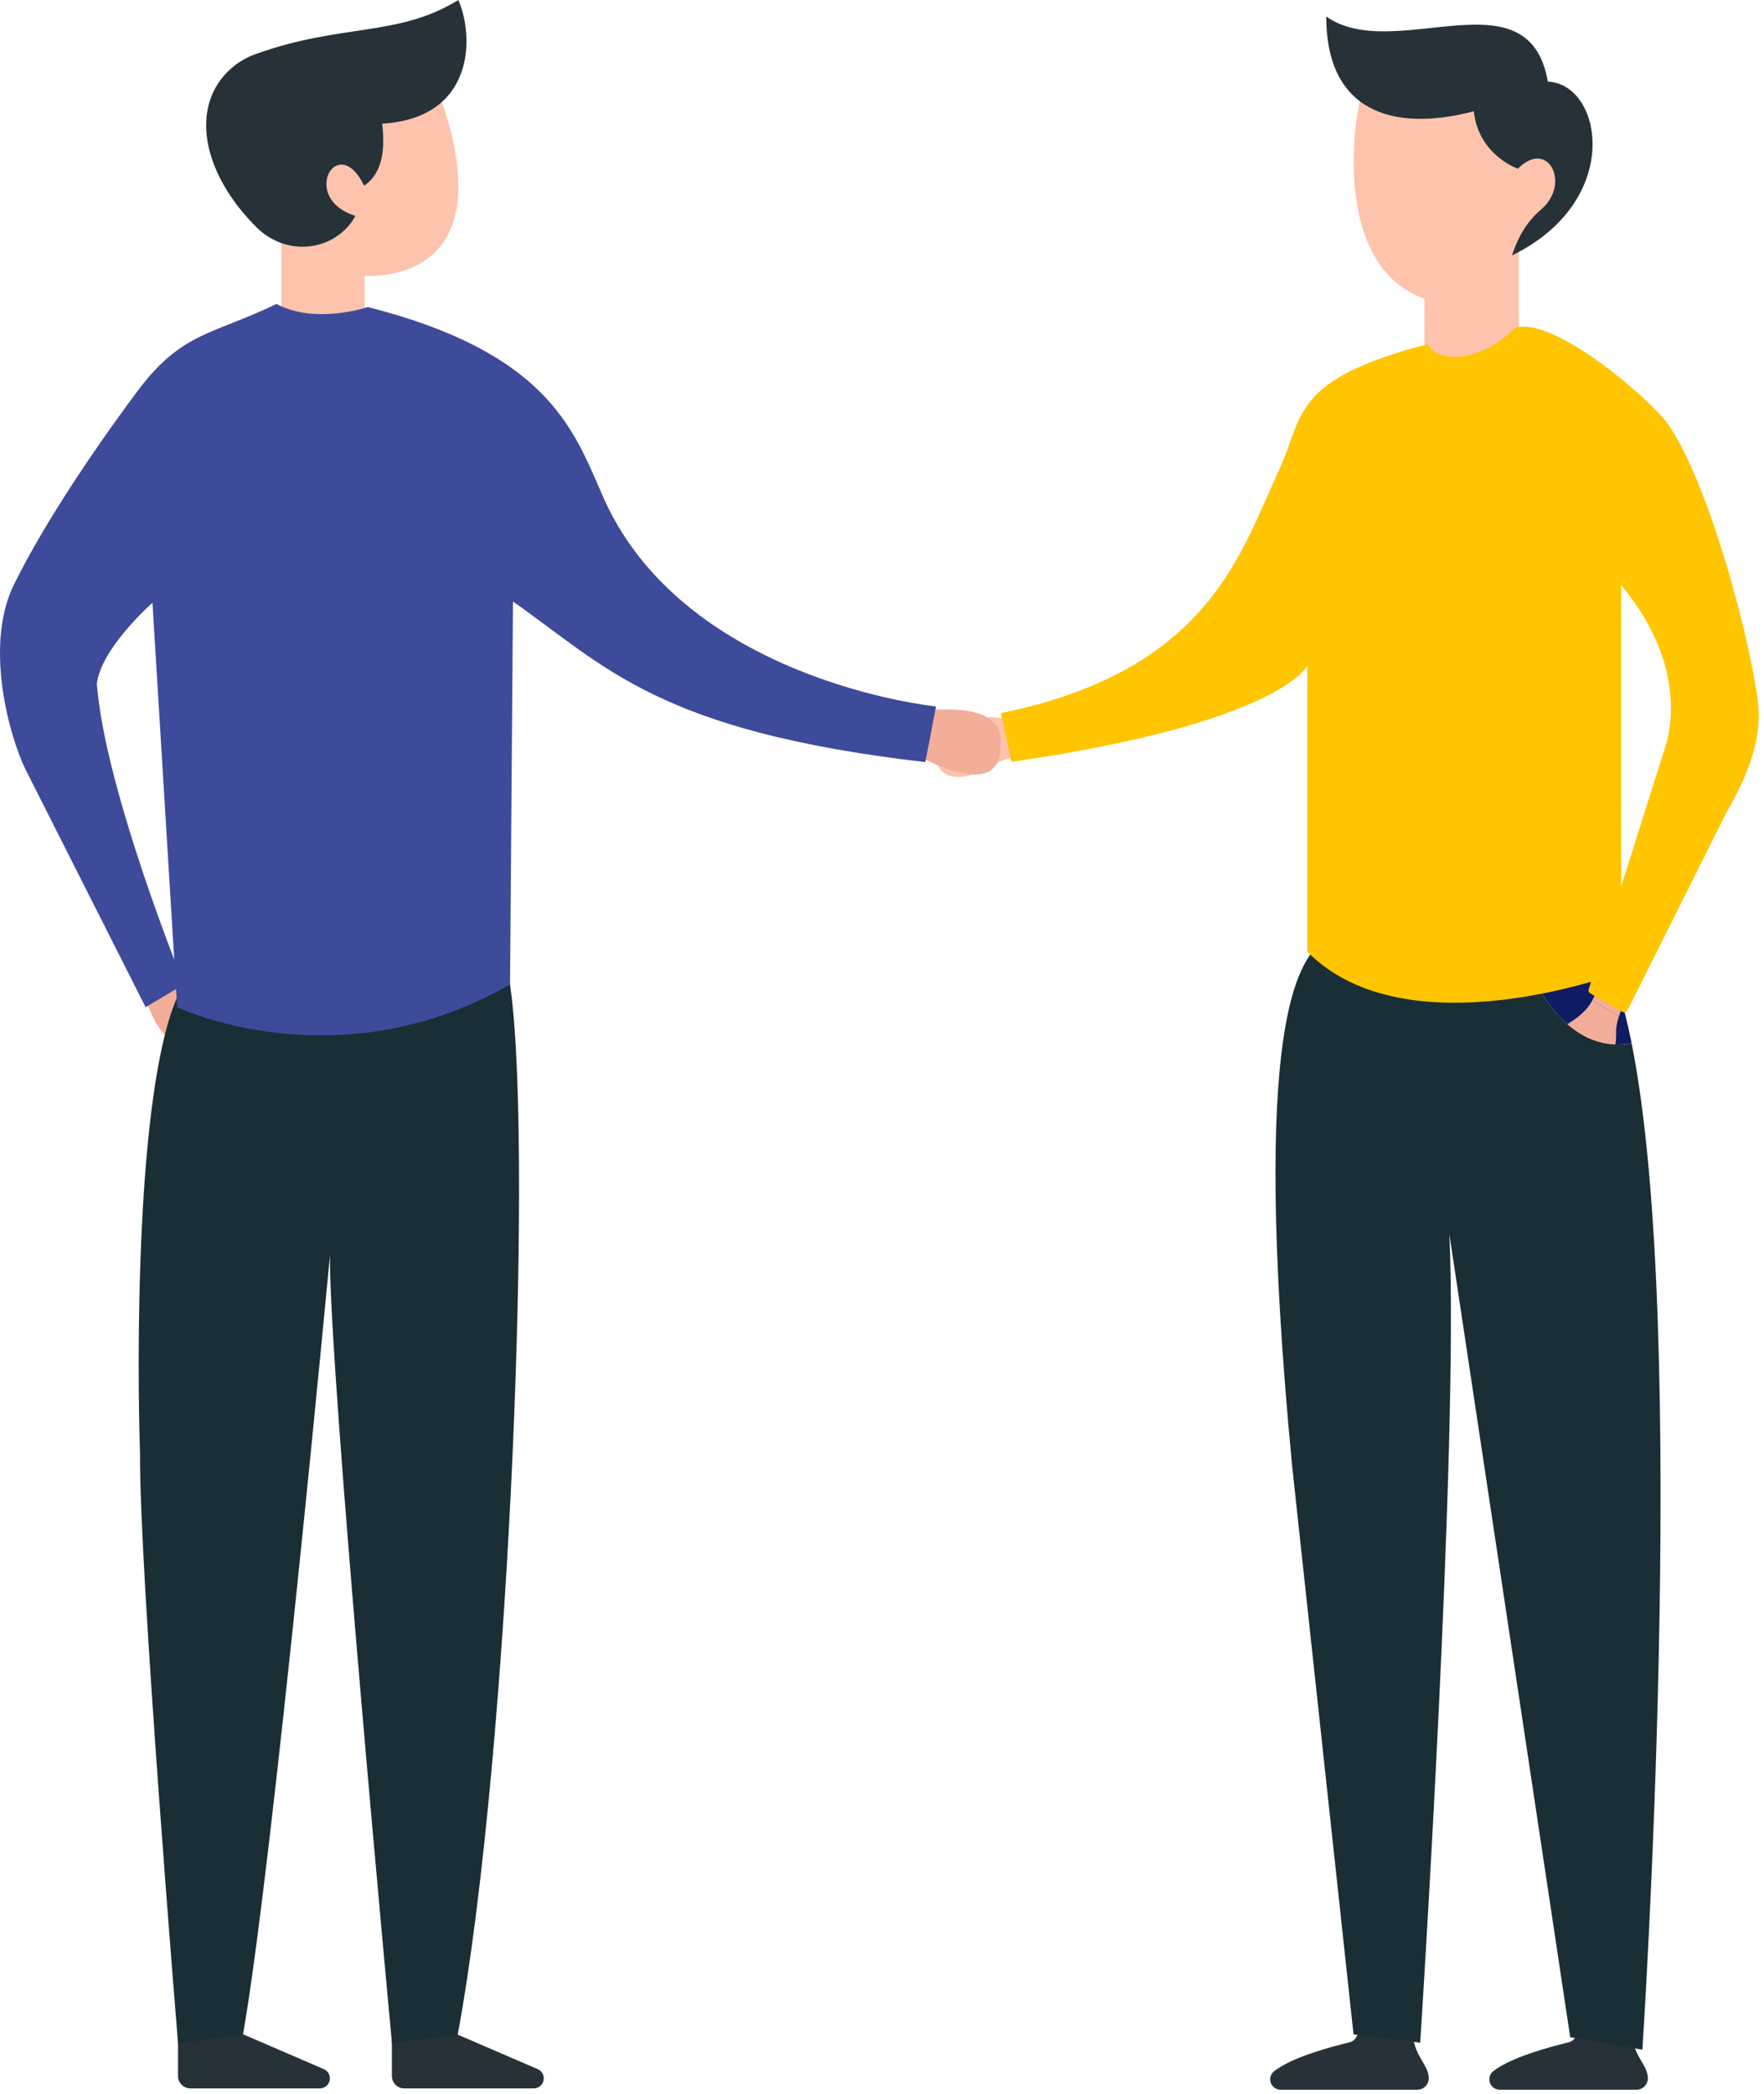
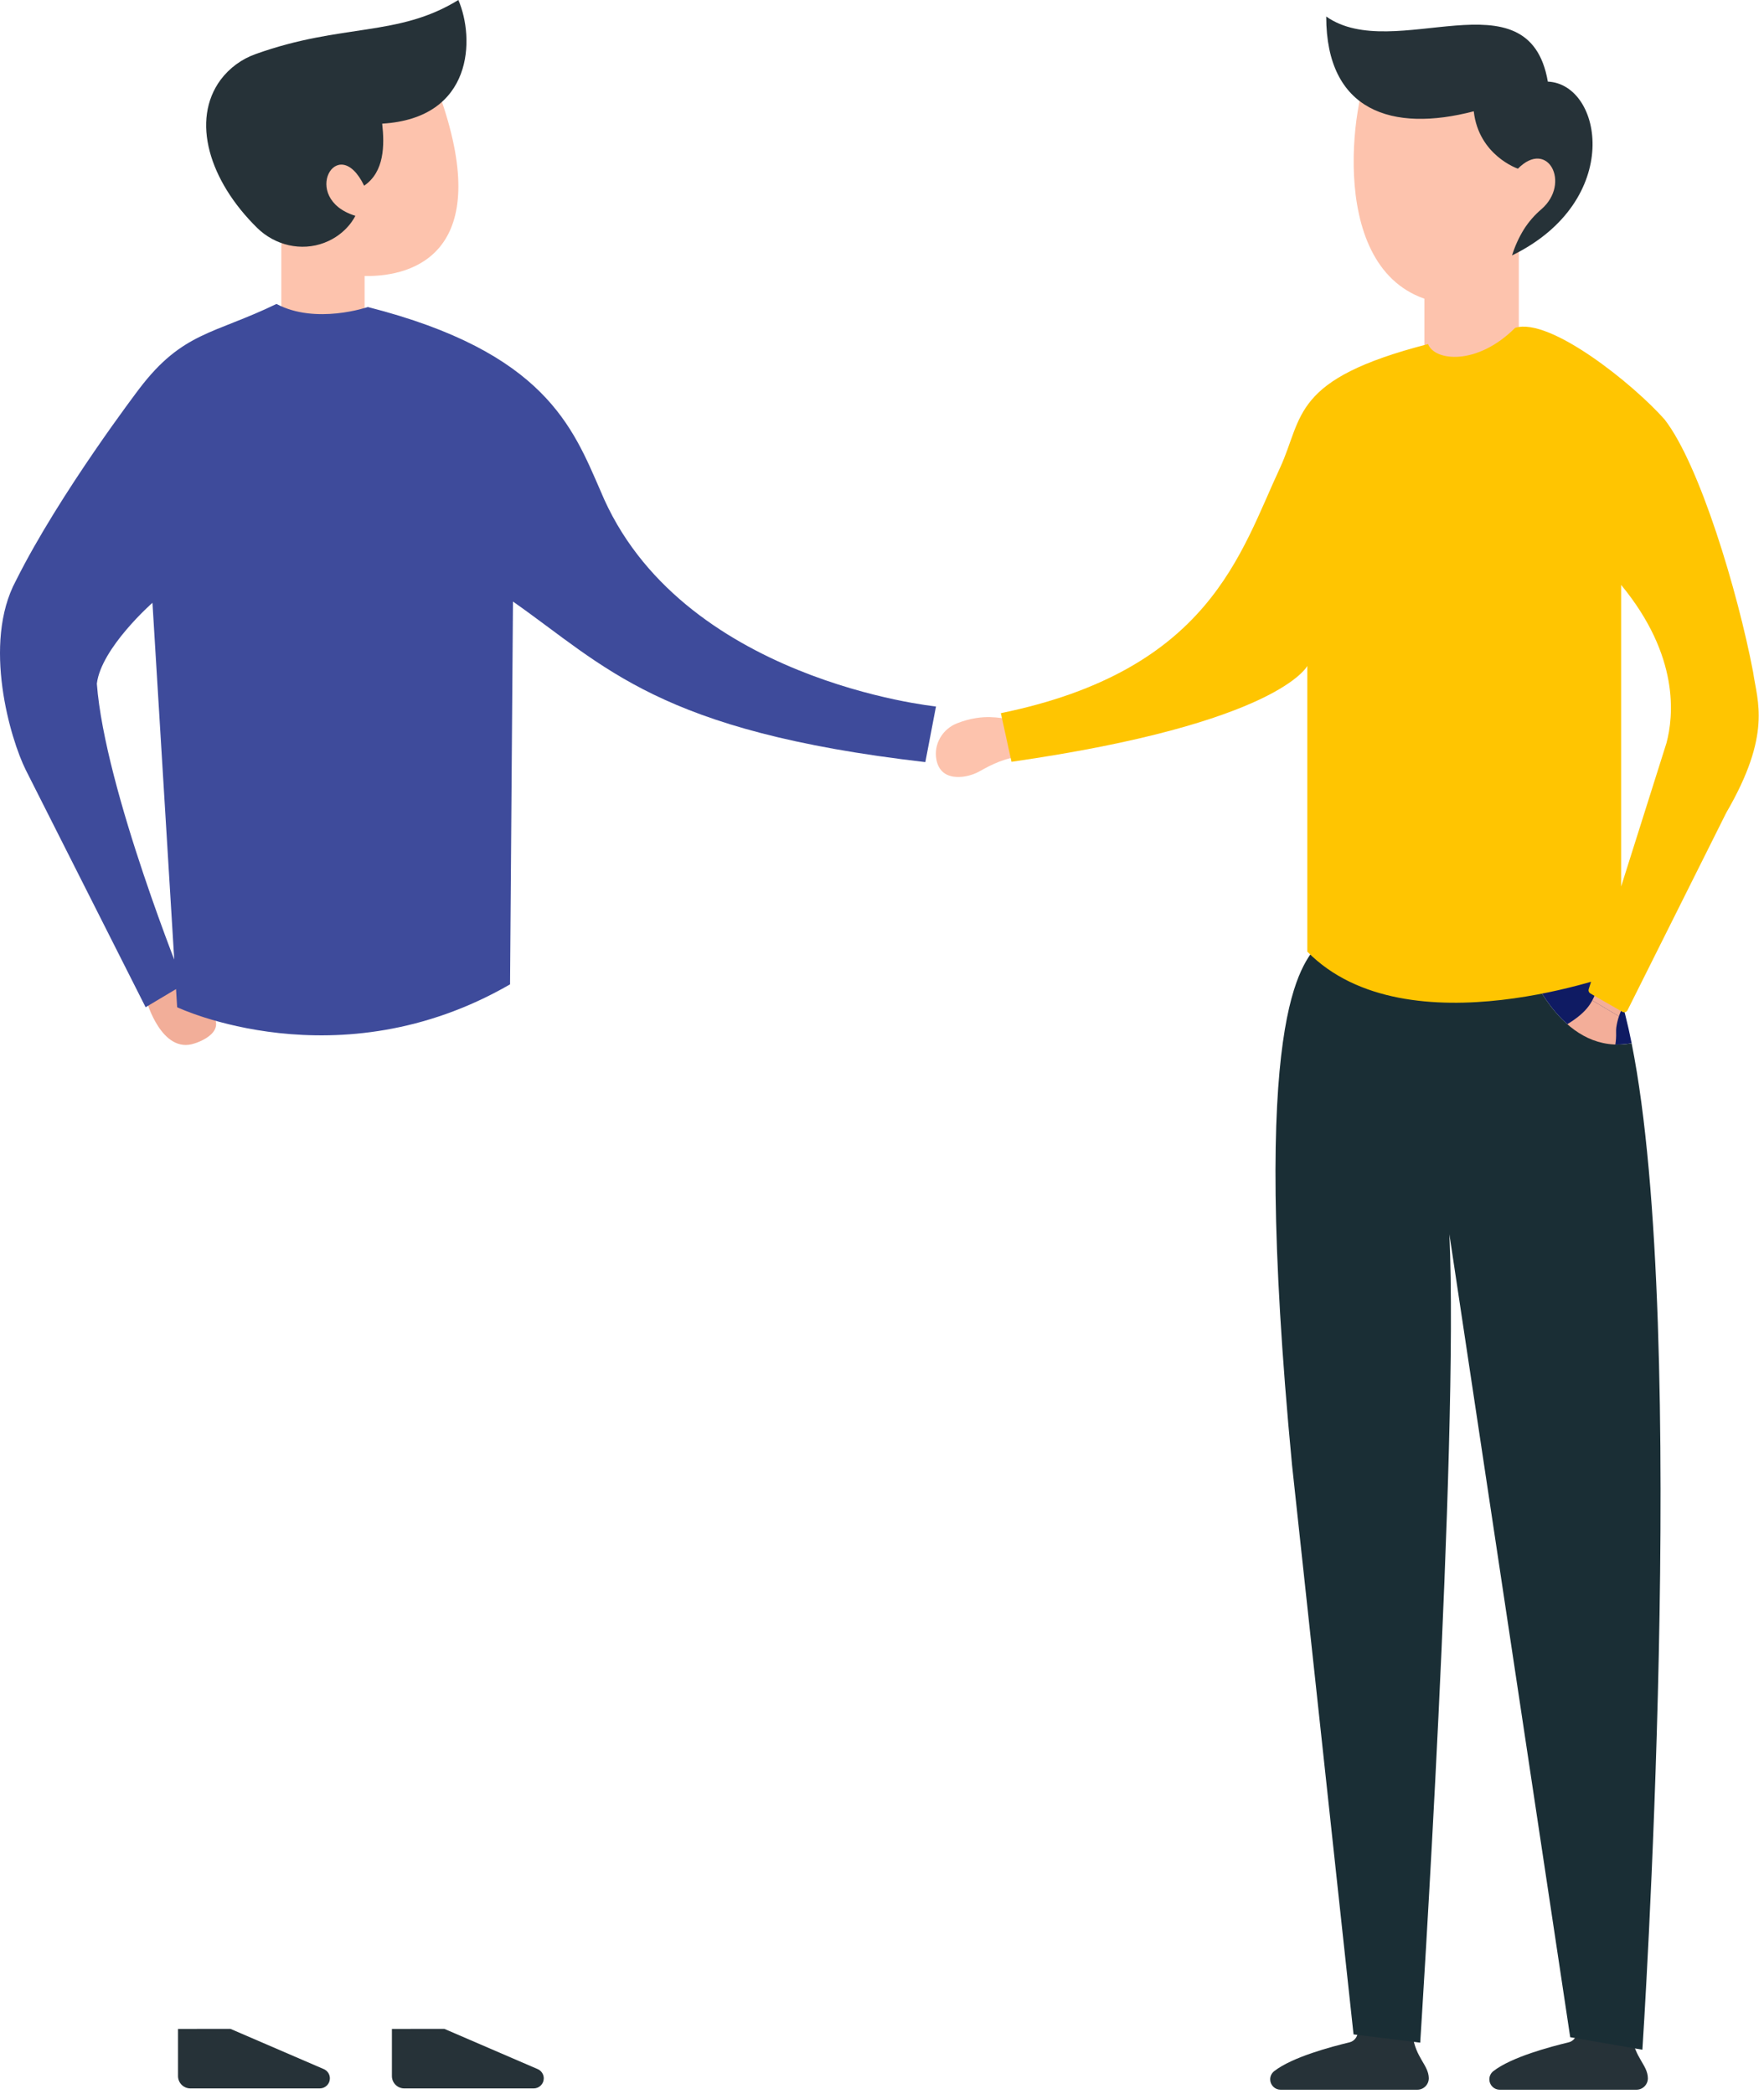
<svg xmlns="http://www.w3.org/2000/svg" width="273" height="324" viewBox="0 0 273 324" fill="none">
  <path d="M155.735 111.128C155.003 111.28 152.351 110.26 148.123 111.91C145.86 112.792 144.461 115.151 144.919 117.537C145.217 119.121 146.283 120.428 148.889 120.19C149.897 120.086 150.872 119.769 151.749 119.26C153.43 118.302 155.755 117.159 158.207 117.04L155.735 111.128Z" fill="#FDC3AD" />
  <path d="M218.618 314.914C219.105 318.434 221.075 319.492 221.121 321.536C221.124 321.771 221.081 322.004 220.993 322.223C220.905 322.441 220.775 322.64 220.609 322.807C220.444 322.974 220.247 323.107 220.03 323.197C219.813 323.288 219.58 323.334 219.345 323.334H198.184C197.758 323.334 197.35 323.165 197.048 322.863C196.747 322.562 196.578 322.154 196.578 321.728C196.578 321.484 196.634 321.242 196.741 321.023C196.849 320.803 197.004 320.611 197.197 320.461C200.026 318.263 206.045 316.681 208.839 316.007C209.205 315.919 209.53 315.71 209.763 315.415C209.995 315.119 210.121 314.754 210.121 314.378L218.618 314.914Z" fill="#263238" />
  <path d="M252.527 314.914C253.012 318.434 254.985 319.492 255.028 321.536C255.032 321.771 254.989 322.004 254.902 322.223C254.814 322.441 254.684 322.64 254.519 322.807C254.354 322.975 254.157 323.108 253.94 323.198C253.722 323.288 253.489 323.334 253.254 323.334H232.099C231.673 323.334 231.265 323.165 230.964 322.863C230.662 322.562 230.493 322.154 230.493 321.728C230.493 321.483 230.549 321.242 230.656 321.023C230.763 320.803 230.919 320.611 231.112 320.461C233.939 318.263 239.96 316.681 242.754 316.007C243.12 315.919 243.445 315.71 243.678 315.415C243.91 315.119 244.036 314.754 244.036 314.378L252.527 314.914Z" fill="#263238" />
  <path d="M212.414 9.745C209.691 13.041 204.819 40.77 220.44 46.216V55.89H235.056V38.981C235.056 38.981 244.085 31.243 243.01 21.856C243.01 21.854 234.77 5.303 212.414 9.745Z" fill="#FDC3AD" />
  <path d="M228.082 17.22C215.471 20.516 205.248 17.22 205.248 2.556C215.757 9.959 236.584 -4.466 239.547 12.627C248.049 13.01 251.297 31.067 234.006 39.521C234.445 38.107 235.06 36.753 235.837 35.493C236.583 34.317 237.503 33.261 238.564 32.36C243.152 28.366 239.549 21.419 234.914 26.099C234.914 26.105 228.846 24.052 228.082 17.22Z" fill="#263238" />
  <path d="M252.519 161.414C251.269 155.189 249.705 150.245 247.759 147.055L235.325 146.784C237.032 151.574 242.294 163.29 252.519 161.414Z" fill="#0F1B63" />
  <path d="M237.957 160.682C239.893 163.476 247.845 165.518 247.845 165.518C249.27 163.919 250.189 162.588 250.112 159.735C250.103 159.491 250.112 159.246 250.138 159.003C250.22 158.404 250.358 157.814 250.552 157.241L246.424 154.791C245.653 156.256 243.905 158.318 237.957 160.682Z" fill="#F3AE99" />
-   <path d="M247.058 153.408C246.875 153.775 246.718 154.242 246.425 154.796L250.552 157.246C250.906 156.183 251.468 155.078 252.182 154.375L247.058 153.408Z" fill="#F3AE99" />
+   <path d="M247.058 153.408C246.875 153.775 246.718 154.242 246.425 154.796L250.552 157.246C250.906 156.183 251.468 155.078 252.182 154.375L247.058 153.408" fill="#F3AE99" />
  <path d="M235.329 146.783L203.968 146.102C201.53 149.398 193.266 156.421 199.954 226.641L209.476 314.773L219.794 316.055C219.794 316.055 225.813 223.193 224.308 190.965L243.009 315.211L254.179 317.145C254.179 317.145 261.503 206.206 252.513 161.423C242.295 163.289 237.032 151.574 235.329 146.783Z" fill="#1A2E35" />
  <path d="M221.012 53.238C222.016 55.89 228.608 56.606 234.482 50.73C239.856 49.01 252.898 59.543 257.627 64.917C263.071 71.939 268.947 91.573 271.311 103.968C271.958 108.546 274.25 113.57 267.157 125.758L251.879 156.311C251.845 156.381 251.796 156.443 251.736 156.494C251.676 156.544 251.607 156.582 251.532 156.605C251.457 156.627 251.378 156.634 251.3 156.625C251.222 156.616 251.147 156.592 251.079 156.552L246.135 153.718C246.021 153.652 245.933 153.55 245.886 153.428C245.838 153.306 245.834 153.171 245.873 153.046L257.915 114.938C258.99 110.855 259.993 101.54 250.892 90.505V150.407C250.892 150.407 217.787 162.949 202.32 147.247V103.038C202.32 103.038 197.949 111.922 156.542 117.87L154.894 110.346C187.281 103.695 191.939 85.554 198.108 72.37C201.738 64.487 199.802 58.684 221.012 53.238Z" fill="#FFC501" />
  <path d="M60.652 313.927V321.221C60.652 321.727 60.854 322.213 61.212 322.571C61.57 322.929 62.056 323.131 62.562 323.131H82.598C83.011 323.131 83.407 322.967 83.698 322.675C83.99 322.384 84.154 321.988 84.155 321.576C84.155 321.272 84.066 320.974 83.898 320.72C83.731 320.466 83.493 320.266 83.214 320.146L68.773 313.92L60.652 313.927Z" fill="#263238" />
  <path d="M27.551 313.927V321.221C27.551 321.472 27.6 321.72 27.696 321.952C27.792 322.184 27.933 322.394 28.111 322.572C28.288 322.749 28.499 322.89 28.731 322.986C28.963 323.082 29.212 323.131 29.462 323.131H49.497C49.909 323.131 50.305 322.967 50.597 322.675C50.889 322.384 51.053 321.988 51.053 321.576C51.053 321.272 50.964 320.974 50.797 320.72C50.63 320.466 50.392 320.266 50.112 320.146L35.672 313.92L27.551 313.927Z" fill="#263238" />
-   <path d="M143.446 109.811C147.04 109.76 155.374 109.079 154.854 115.176C154.905 117.52 154.385 123.667 141.051 116.427L143.446 109.811Z" fill="#F2AE99" />
  <path d="M56.425 48.078V42.706C64.522 42.848 76.201 38.62 68.327 15.548C68.327 15.548 64.959 10.102 46.33 13.971C44.315 17.914 43.535 38.335 43.535 38.335V50.228C43.535 50.228 54.634 51.088 56.425 48.078Z" fill="#FDC3AD" />
  <path d="M54.993 33.391C54.993 33.391 53.741 36.205 50.205 37.558C46.605 38.935 42.547 37.959 39.797 35.258C32.36 27.952 29.529 18.595 34.142 12.345C35.524 10.504 37.422 9.114 39.595 8.354C52.962 3.576 61.569 5.764 70.937 0C73.478 5.876 73.334 18.284 59.148 19.134C59.514 22.43 59.514 26.582 56.354 28.732C52.233 20.241 46.286 30.703 54.993 33.391Z" fill="#263238" />
  <path d="M22.686 154.892C22.686 154.892 25.026 163.203 30.136 161.436C30.136 161.436 36.344 159.605 31.761 155.8C31.761 155.8 28.179 152.552 26.507 151.356L22.686 154.892Z" fill="#F2AE99" />
-   <path d="M27.551 316.132C27.551 316.132 21.53 242.975 21.673 224.918C21.243 212.594 20.818 168.885 27.551 153.982C27.551 153.982 53.057 166.88 78.709 150.973C82.721 173.328 78.993 270.947 70.835 314.812L60.661 316.132C60.661 316.132 50.922 212.307 51.063 194.252C51.063 194.252 42.196 288.819 37.611 314.759L27.551 316.132Z" fill="#1A2E35" />
  <path d="M56.928 47.505C56.928 47.505 48.904 50.276 42.788 47.029C33.14 51.709 28.267 51.327 21.58 60.116C21.58 60.116 9.255 76.263 2.472 89.828C-2.783 99.573 1.611 114.382 4.001 119.159L22.536 155.846L28.465 152.31C28.465 152.31 16.229 122.215 14.988 105.785C15.656 100.242 23.594 93.269 23.594 93.269L27.416 155.846C27.416 155.846 52.306 167.684 78.936 152.306L79.389 93.076C93.719 103.109 101.84 113.14 143.207 117.918L144.855 109.311C144.855 109.311 105.087 105.307 92.945 75.97C88.645 66.135 84.346 54.48 56.928 47.505Z" fill="#3E4B9B" />
</svg>